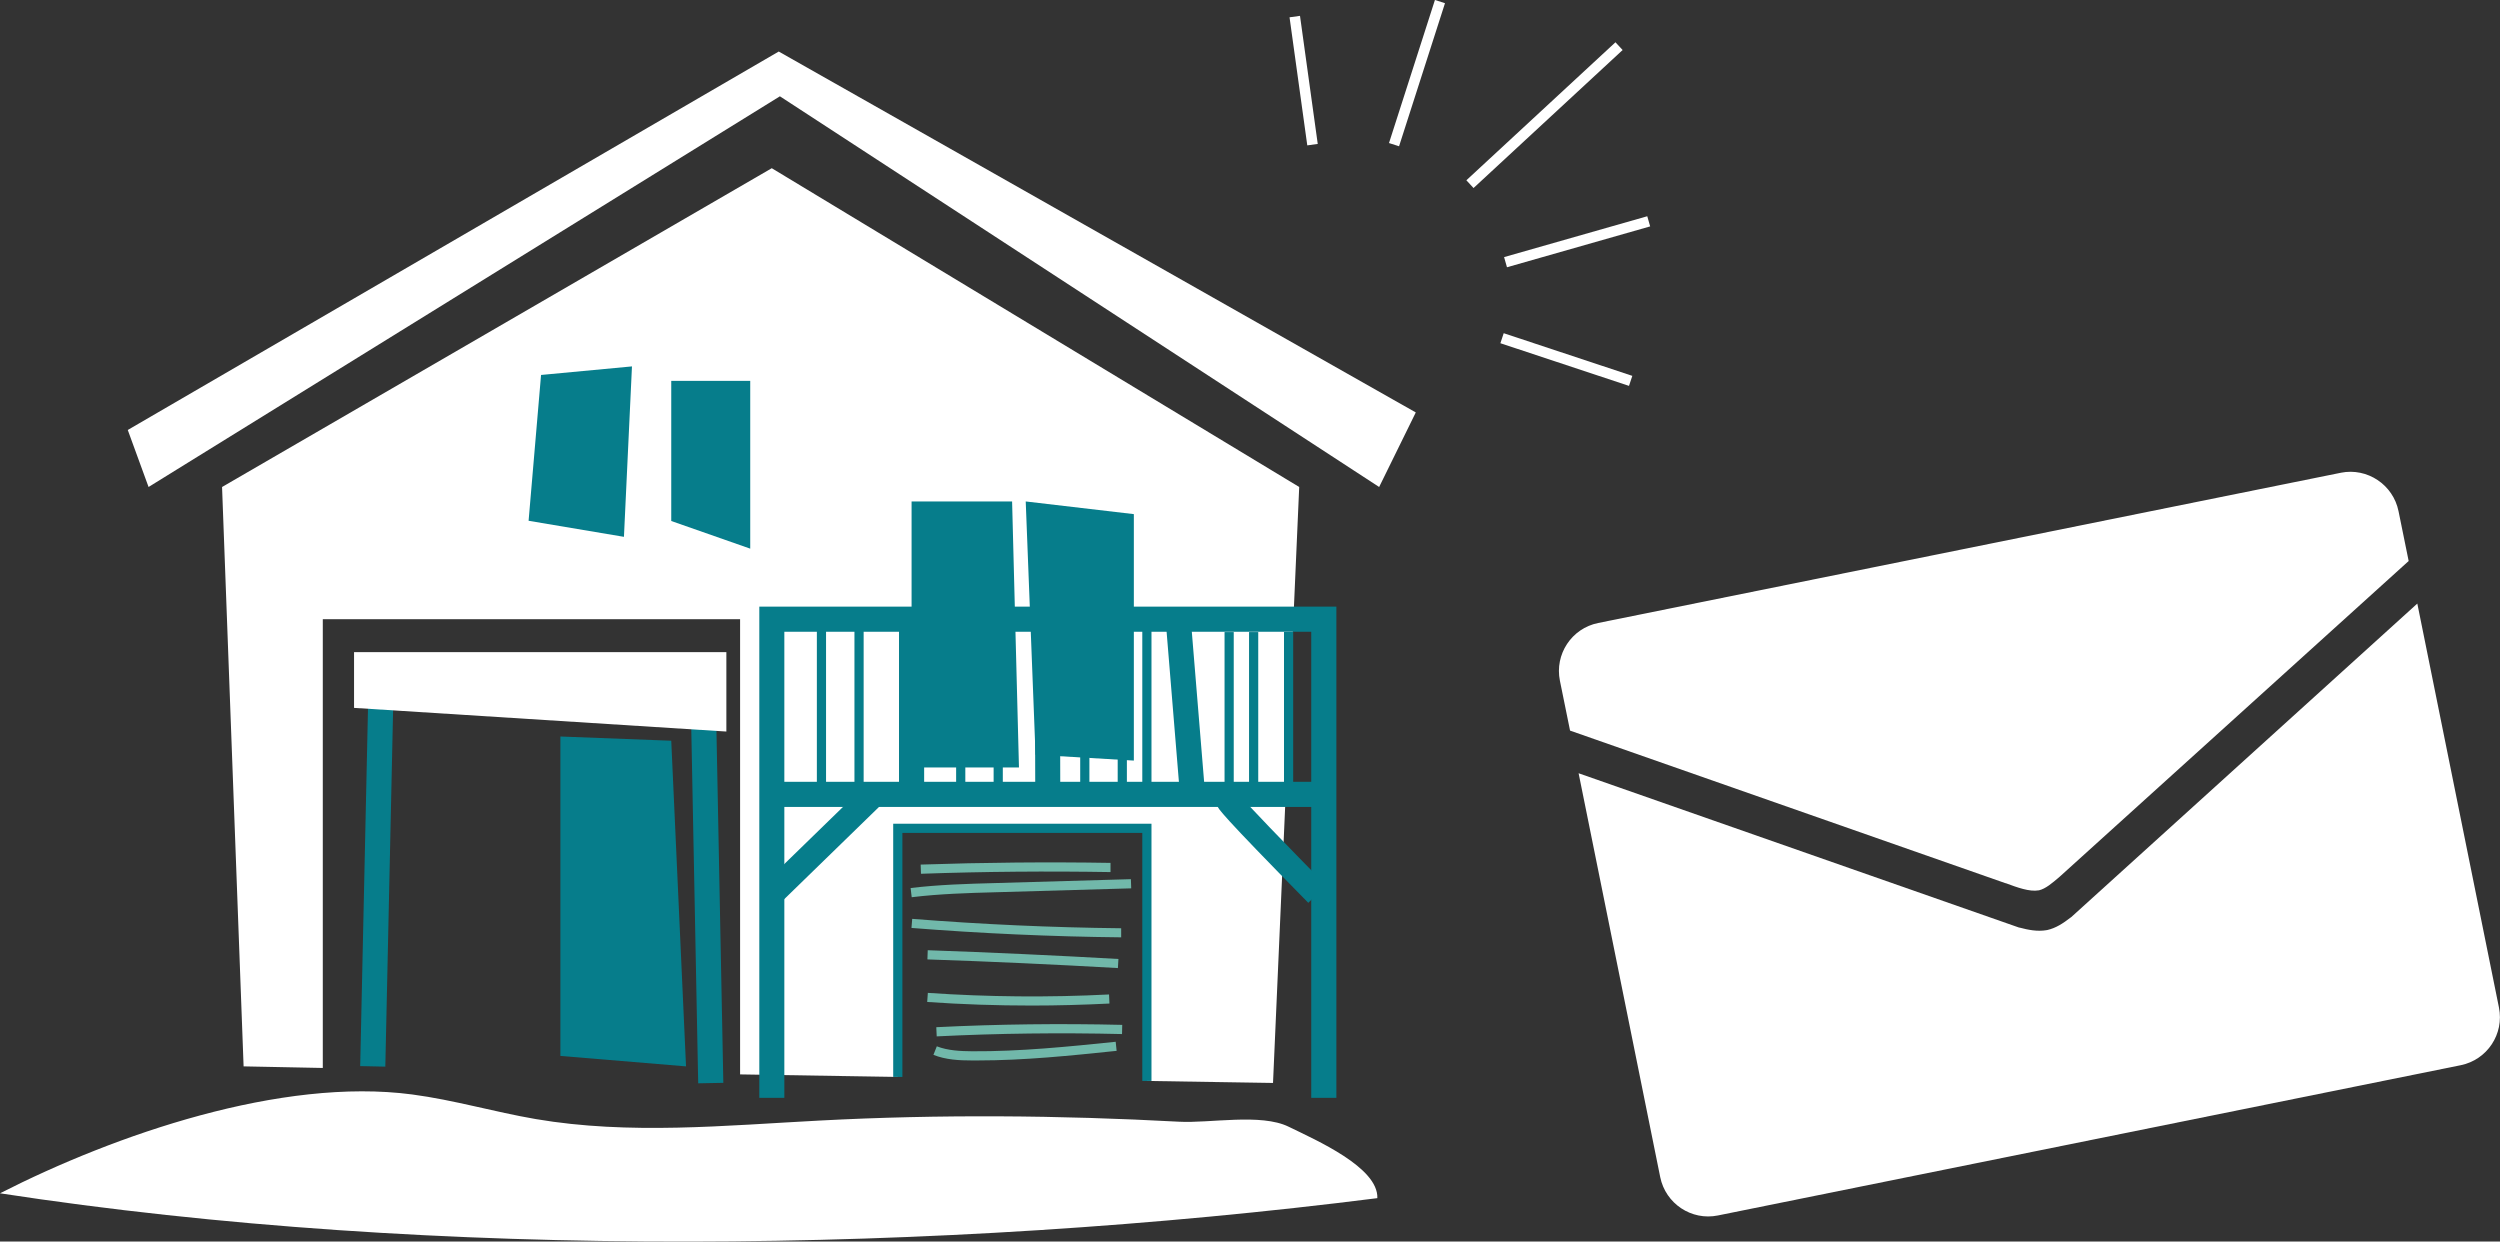
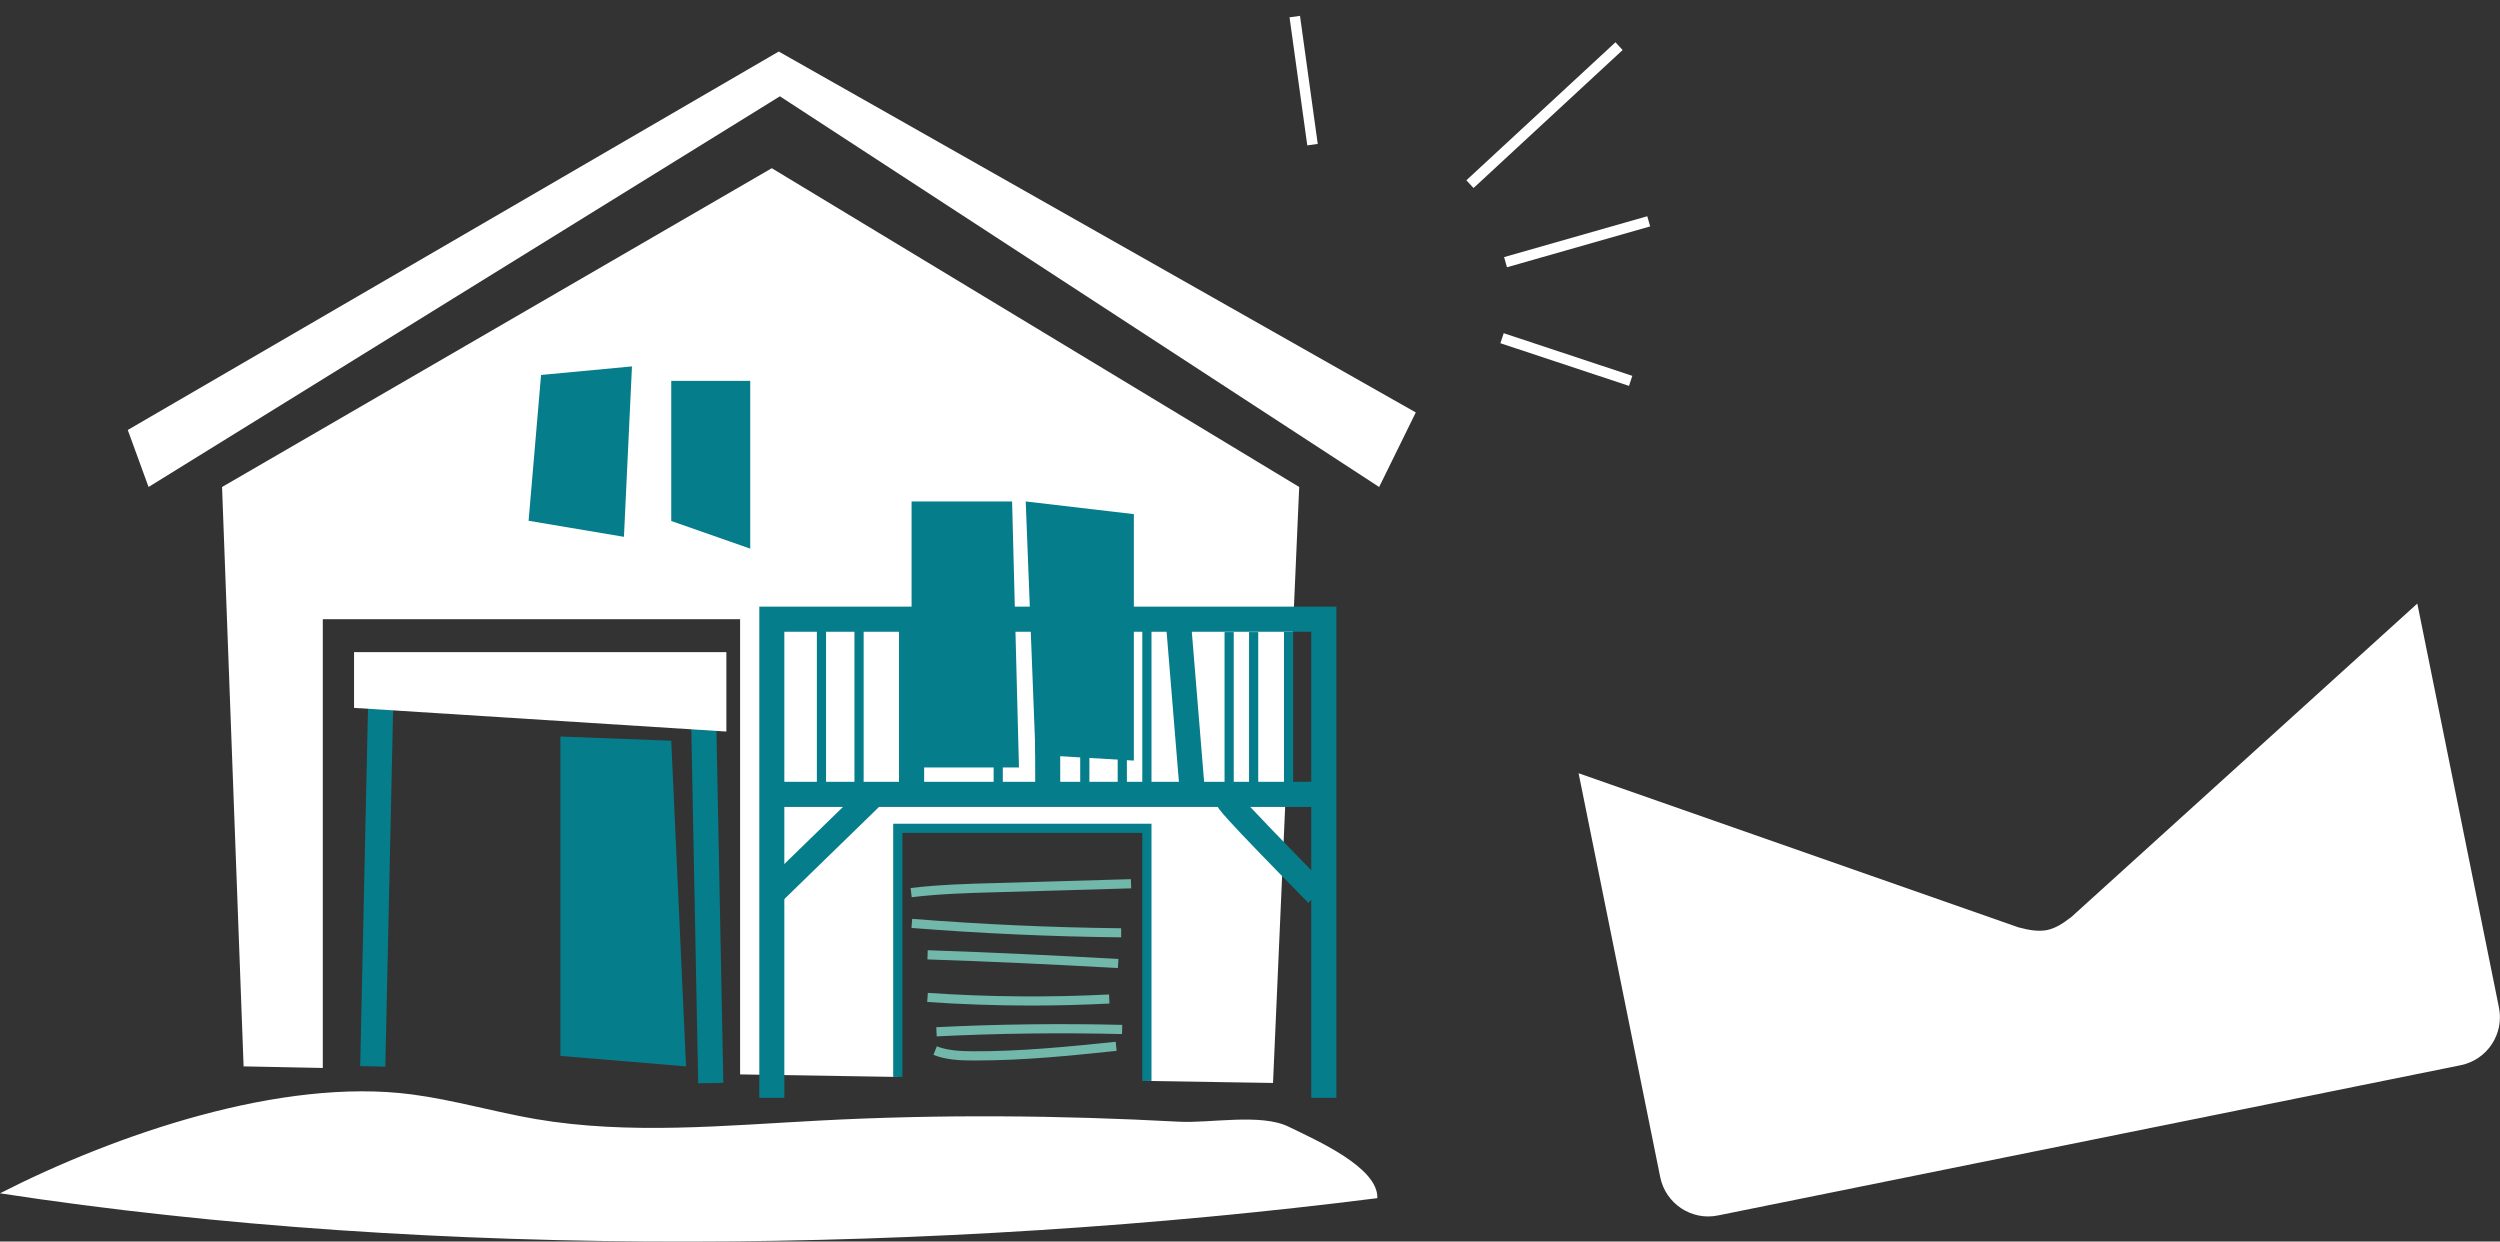
<svg xmlns="http://www.w3.org/2000/svg" id="_レイヤー_2" data-name="レイヤー 2" viewBox="0 0 236.76 117.58">
  <rect x="0" y="0" width="236.76" height="117.58" fill="#333333" stroke="none" />
  <defs>
    <style>
      .cls-1 {
        fill: #fff;
      }

      .cls-2 {
        fill: #067d8b;
      }

      .cls-3 {
        fill: #71b8aa;
      }

      .cls-4 {
        fill: none;
        stroke: #fff;
        stroke-miterlimit: 10;
      }
    </style>
  </defs>
  <g id="_レイヤー_1-2" data-name="レイヤー 1">
    <g>
-       <path class="cls-1" d="m221.7,44.77l-70.35,14.23c-2.51.51-4.13,2.96-3.62,5.47l.96,4.72,41.23,14.45h.03c1.1.41,2.25.83,3.12.68h.01s.01,0,.01,0c.64-.15,1.27-.69,1.99-1.31.22-.19,33.03-29.88,33.03-29.88l-.96-4.72c-.51-2.51-2.96-4.14-5.46-3.64Z" />
      <path class="cls-1" d="m149.5,73.23l7.73,38.25c.51,2.51,2.96,4.14,5.46,3.63l70.35-14.23c2.51-.51,4.13-2.96,3.62-5.47l-7.73-38.25-32.77,29.69-.03.02c-.78.6-1.43,1.02-2.25,1.21h-.03s-.03.01-.03.01c-.89.15-1.75-.03-2.55-.24h-.04" />
      <g>
        <polygon class="cls-1" points="73.09 15.93 21.03 46.12 23.07 100.99 30.57 101.14 30.57 58.64 70.09 58.64 70.09 101.75 85.02 101.99 85.02 78.45 108.61 78.45 108.61 102.37 120.56 102.56 123.04 46.12 73.09 15.93" />
        <polygon class="cls-1" points="12.1 40.72 14.07 46.12 73.86 9.12 130.61 46.12 134.08 39.06 73.75 4.88 12.1 40.72" />
        <polygon class="cls-2" points="126.56 103.97 124.18 103.97 124.18 59.83 74.28 59.83 74.28 103.97 71.91 103.97 71.91 57.45 126.56 57.45 126.56 103.97" />
        <rect class="cls-2" x="73.09" y="74.04" width="51.65" height="2.38" />
        <rect class="cls-2" x="85.14" y="59.25" width="2.38" height="15.02" />
        <path class="cls-2" d="m98.04,74.27c-.01-3.41-.05-14.59,0-15.14l2.37.21c-.03.58-.02,9.24,0,14.92h-2.38Z" />
        <rect class="cls-2" x="111.05" y="59.22" width="2.38" height="15.07" transform="translate(-5.08 9.39) rotate(-4.69)" />
        <rect class="cls-2" x="71.18" y="78.75" width="13.52" height="2.38" transform="translate(-33.67 76.99) rotate(-44.22)" />
        <path class="cls-2" d="m123.89,85.49c-8.39-8.53-8.51-8.89-8.62-9.2l2.25-.75-1.13.38,1.01-.62c.4.55,4.51,4.81,8.18,8.54l-1.69,1.67Z" />
        <rect class="cls-2" x="77.36" y="59.32" width=".87" height="15.02" />
        <rect class="cls-2" x="80.92" y="59.45" width=".87" height="15.02" />
-         <rect class="cls-2" x="90.55" y="59.32" width=".87" height="15.02" />
        <rect class="cls-2" x="94.1" y="59.45" width=".87" height="15.02" />
        <rect class="cls-2" x="102.3" y="59.32" width=".87" height="15.02" />
        <rect class="cls-2" x="105.85" y="59.45" width=".87" height="15.02" />
        <rect class="cls-2" x="108.18" y="59.45" width=".87" height="15.02" />
        <rect class="cls-2" x="115.97" y="59.86" width=".87" height="15.02" />
        <rect class="cls-2" x="118.29" y="59.86" width=".87" height="15.02" />
        <rect class="cls-2" x="121.6" y="59.85" width=".87" height="15.02" />
        <polygon class="cls-2" points="51.24 35.51 50.06 49.32 59.09 50.84 59.85 34.7 51.24 35.51" />
        <polygon class="cls-2" points="63.57 36.07 63.57 49.34 71.05 51.96 71.05 36.07 63.57 36.07" />
        <polygon class="cls-2" points="86.33 47.49 95.85 47.49 96.5 72.68 86.33 72.68 86.33 47.49" />
        <polygon class="cls-2" points="97.14 47.49 98.07 71.48 107.38 72.03 107.38 48.69 97.14 47.49" />
        <polygon class="cls-2" points="53.07 100 53.07 69.75 63.57 70.15 64.97 100.99 53.07 100" />
        <rect class="cls-2" x="17.02" y="81.11" width="37.38" height="2.38" transform="translate(-47.35 116.21) rotate(-88.75)" />
        <rect class="cls-2" x="65.76" y="65.52" width="2.38" height="37.05" transform="translate(-1.63 1.33) rotate(-1.12)" />
        <polygon class="cls-1" points="33.53 61.76 33.53 67.04 68.79 69.28 68.79 61.76 33.53 61.76" />
        <polygon class="cls-2" points="109.05 102.37 108.18 102.37 108.18 78.88 85.46 78.88 85.46 101.99 84.59 101.99 84.59 78.01 109.05 78.01 109.05 102.37" />
-         <path class="cls-3" d="m87.22,82.75l-.03-.87c5.96-.2,12.01-.26,17.98-.16v.87c-5.97-.1-12-.05-17.95.16Z" />
        <path class="cls-3" d="m86.34,84.96l-.1-.86c2.66-.32,5.38-.4,8-.47l12.86-.37.03.87-12.86.37c-2.6.07-5.3.15-7.92.47Z" />
        <path class="cls-3" d="m106.17,88.77c-6.59-.07-13.27-.37-19.85-.89l.07-.86c6.56.52,13.21.82,19.79.89v.87Z" />
        <path class="cls-3" d="m105.87,91.68c-5.97-.34-12.04-.62-18.04-.82l.03-.87c6.01.21,12.08.49,18.06.83l-.05.86Z" />
        <path class="cls-3" d="m97.71,95.23c-3.31,0-6.62-.11-9.9-.34l.06-.86c5.69.39,11.46.44,17.16.15l.04.86c-2.45.12-4.91.19-7.37.19Z" />
        <path class="cls-3" d="m88.71,98.15l-.04-.87c5.84-.29,11.77-.36,17.61-.22l-.02.87c-5.83-.14-11.73-.07-17.55.22Z" />
        <path class="cls-3" d="m92.57,100.43c-.17,0-.34,0-.51,0-1.2,0-2.48-.06-3.66-.53l.32-.81c1.05.41,2.23.46,3.35.47,4.5.03,9.14-.44,13.59-.9l.09.86c-4.31.45-8.75.91-13.18.91Z" />
        <path class="cls-1" d="m0,113.01c41.28,6.34,89.01,5.7,130.44.46.11-2.91-5.79-5.49-8.41-6.77-2.62-1.28-7.46-.31-10.37-.47-11.33-.61-22.7-.71-34.03-.11-8.97.47-18.04,1.37-26.89-.14-3.92-.67-7.76-1.81-11.7-2.33-12.39-1.64-28.11,3.79-39.04,9.36Z" />
      </g>
      <line class="cls-4" x1="124.3" y1="13.7" x2="122.62" y2="1.57" />
      <line class="cls-4" x1="139.21" y1="17.44" x2="153.33" y2="4.37" />
-       <line class="cls-4" x1="132.02" y1="13.7" x2="136.37" y2=".15" />
      <line class="cls-4" x1="142.25" y1="32.03" x2="154.43" y2="36.07" />
      <line class="cls-4" x1="142.58" y1="24.83" x2="156.14" y2="20.96" />
    </g>
  </g>
</svg>